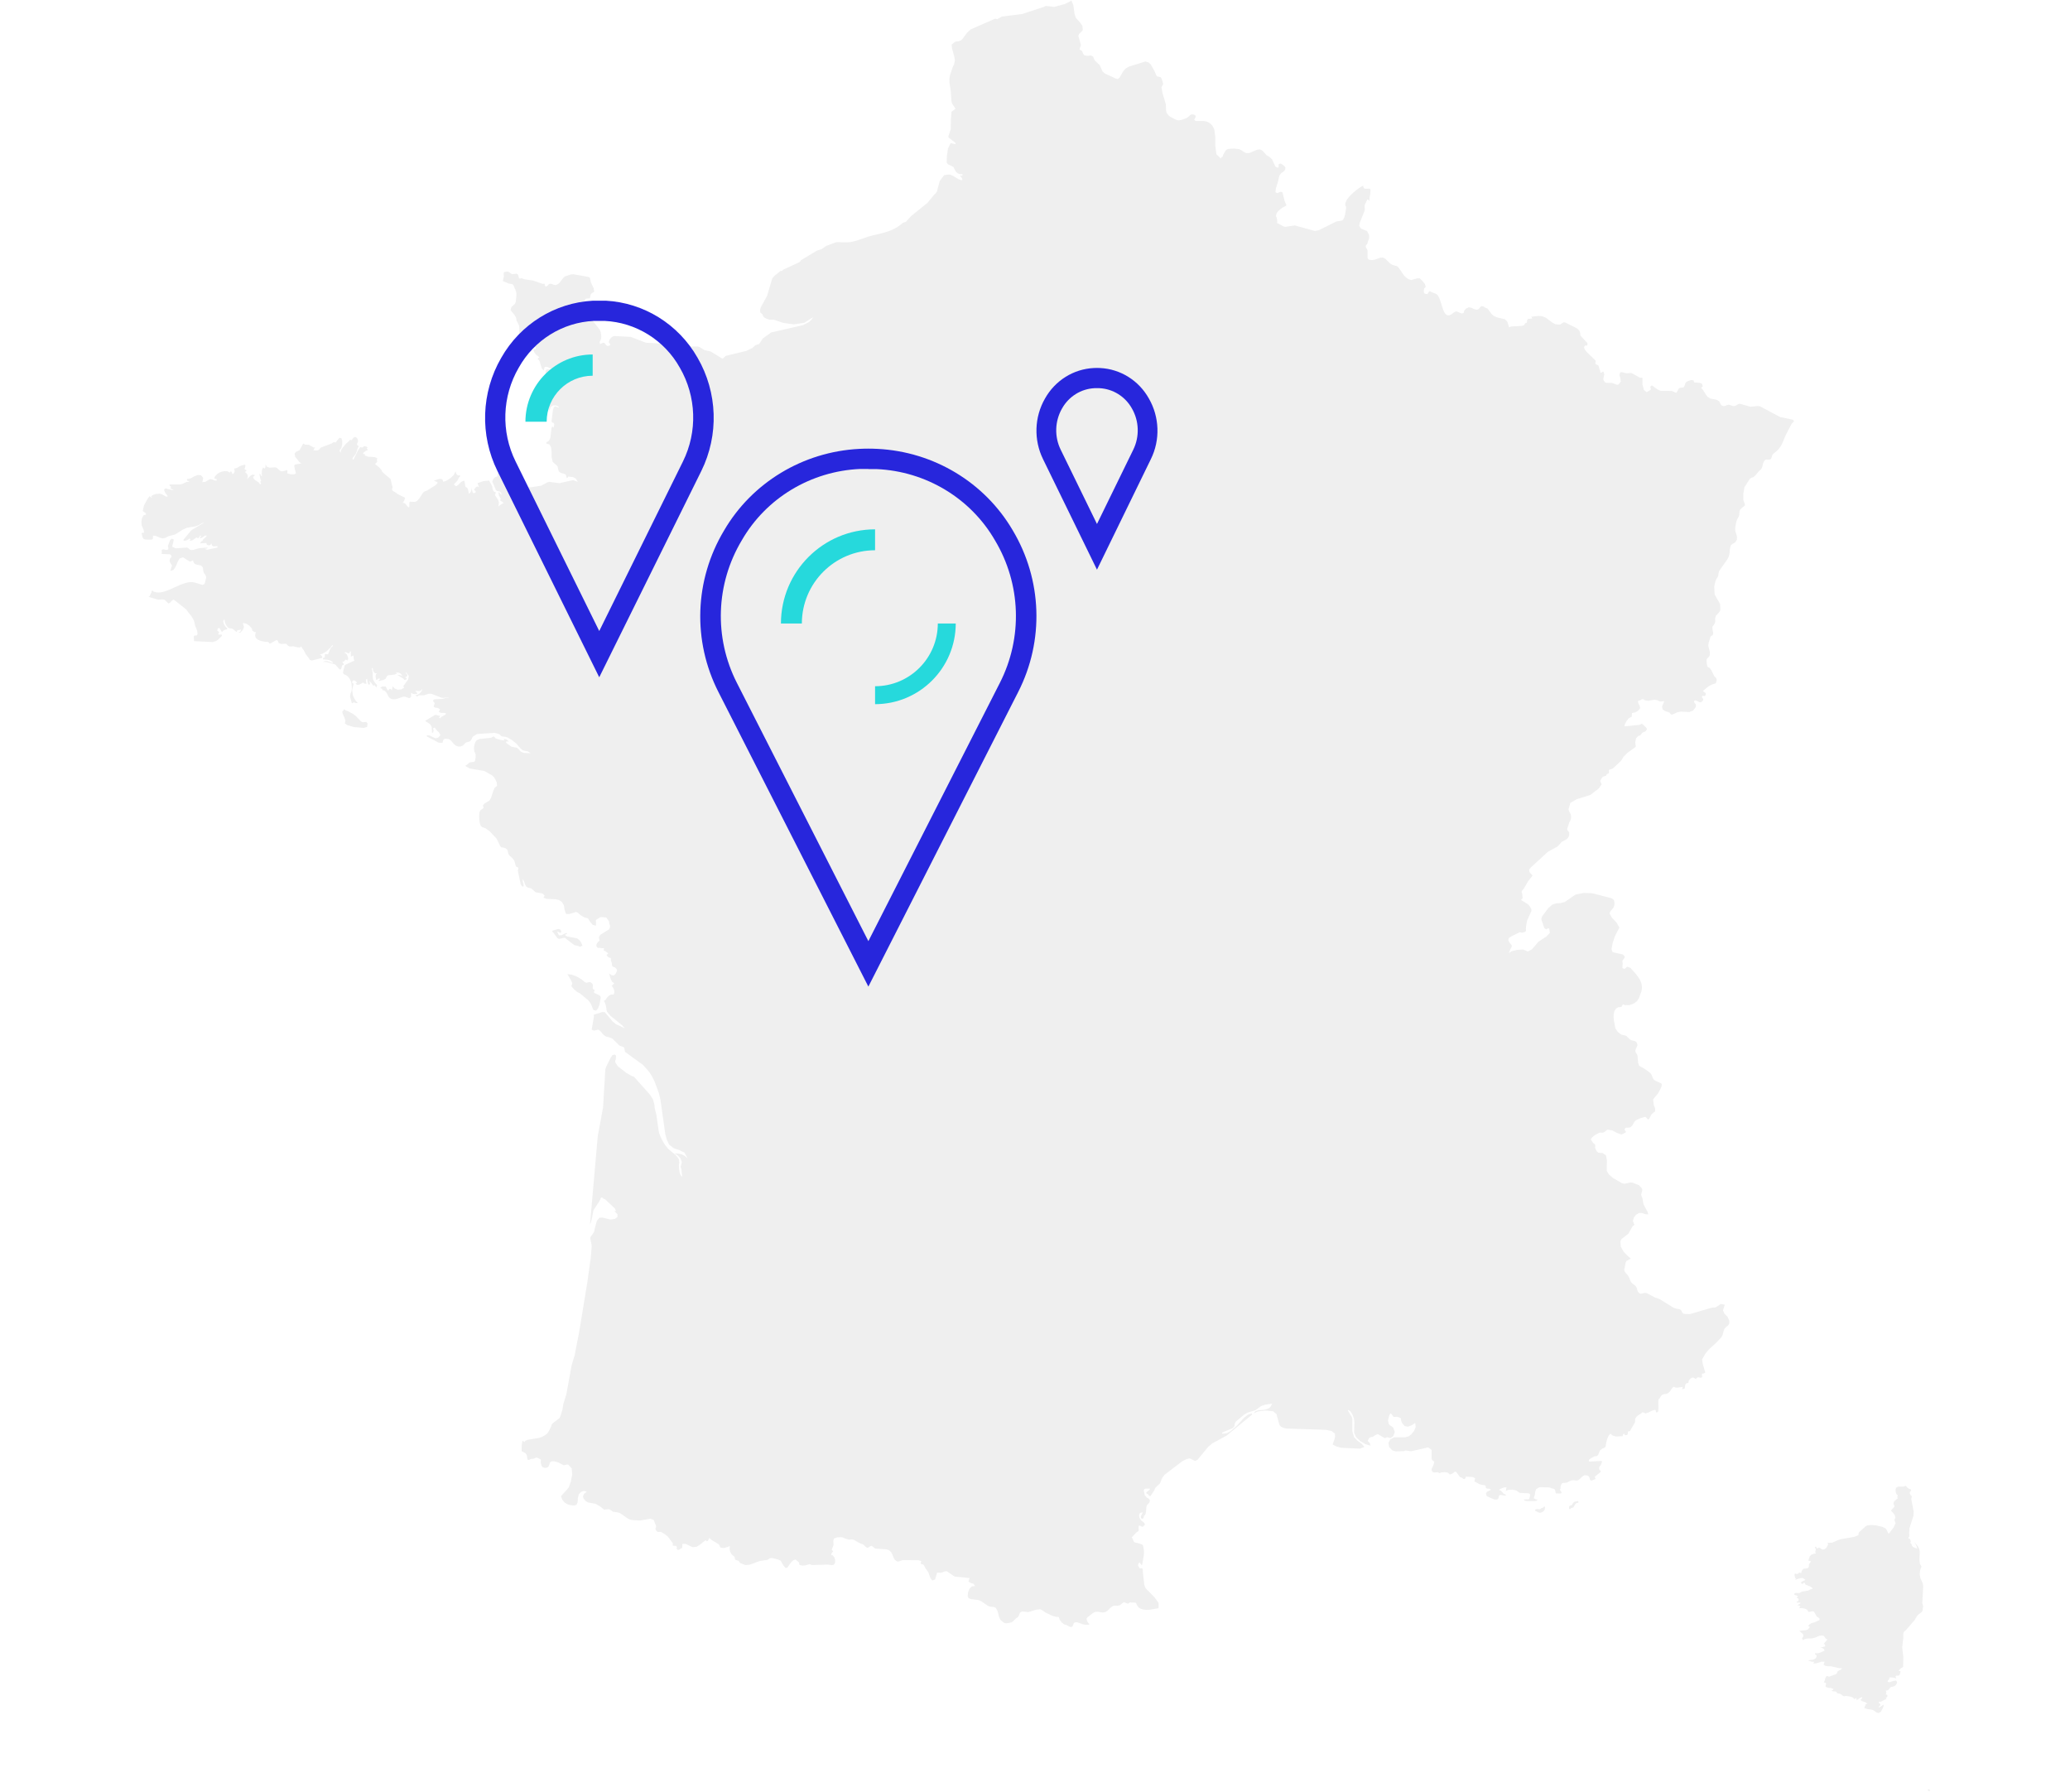
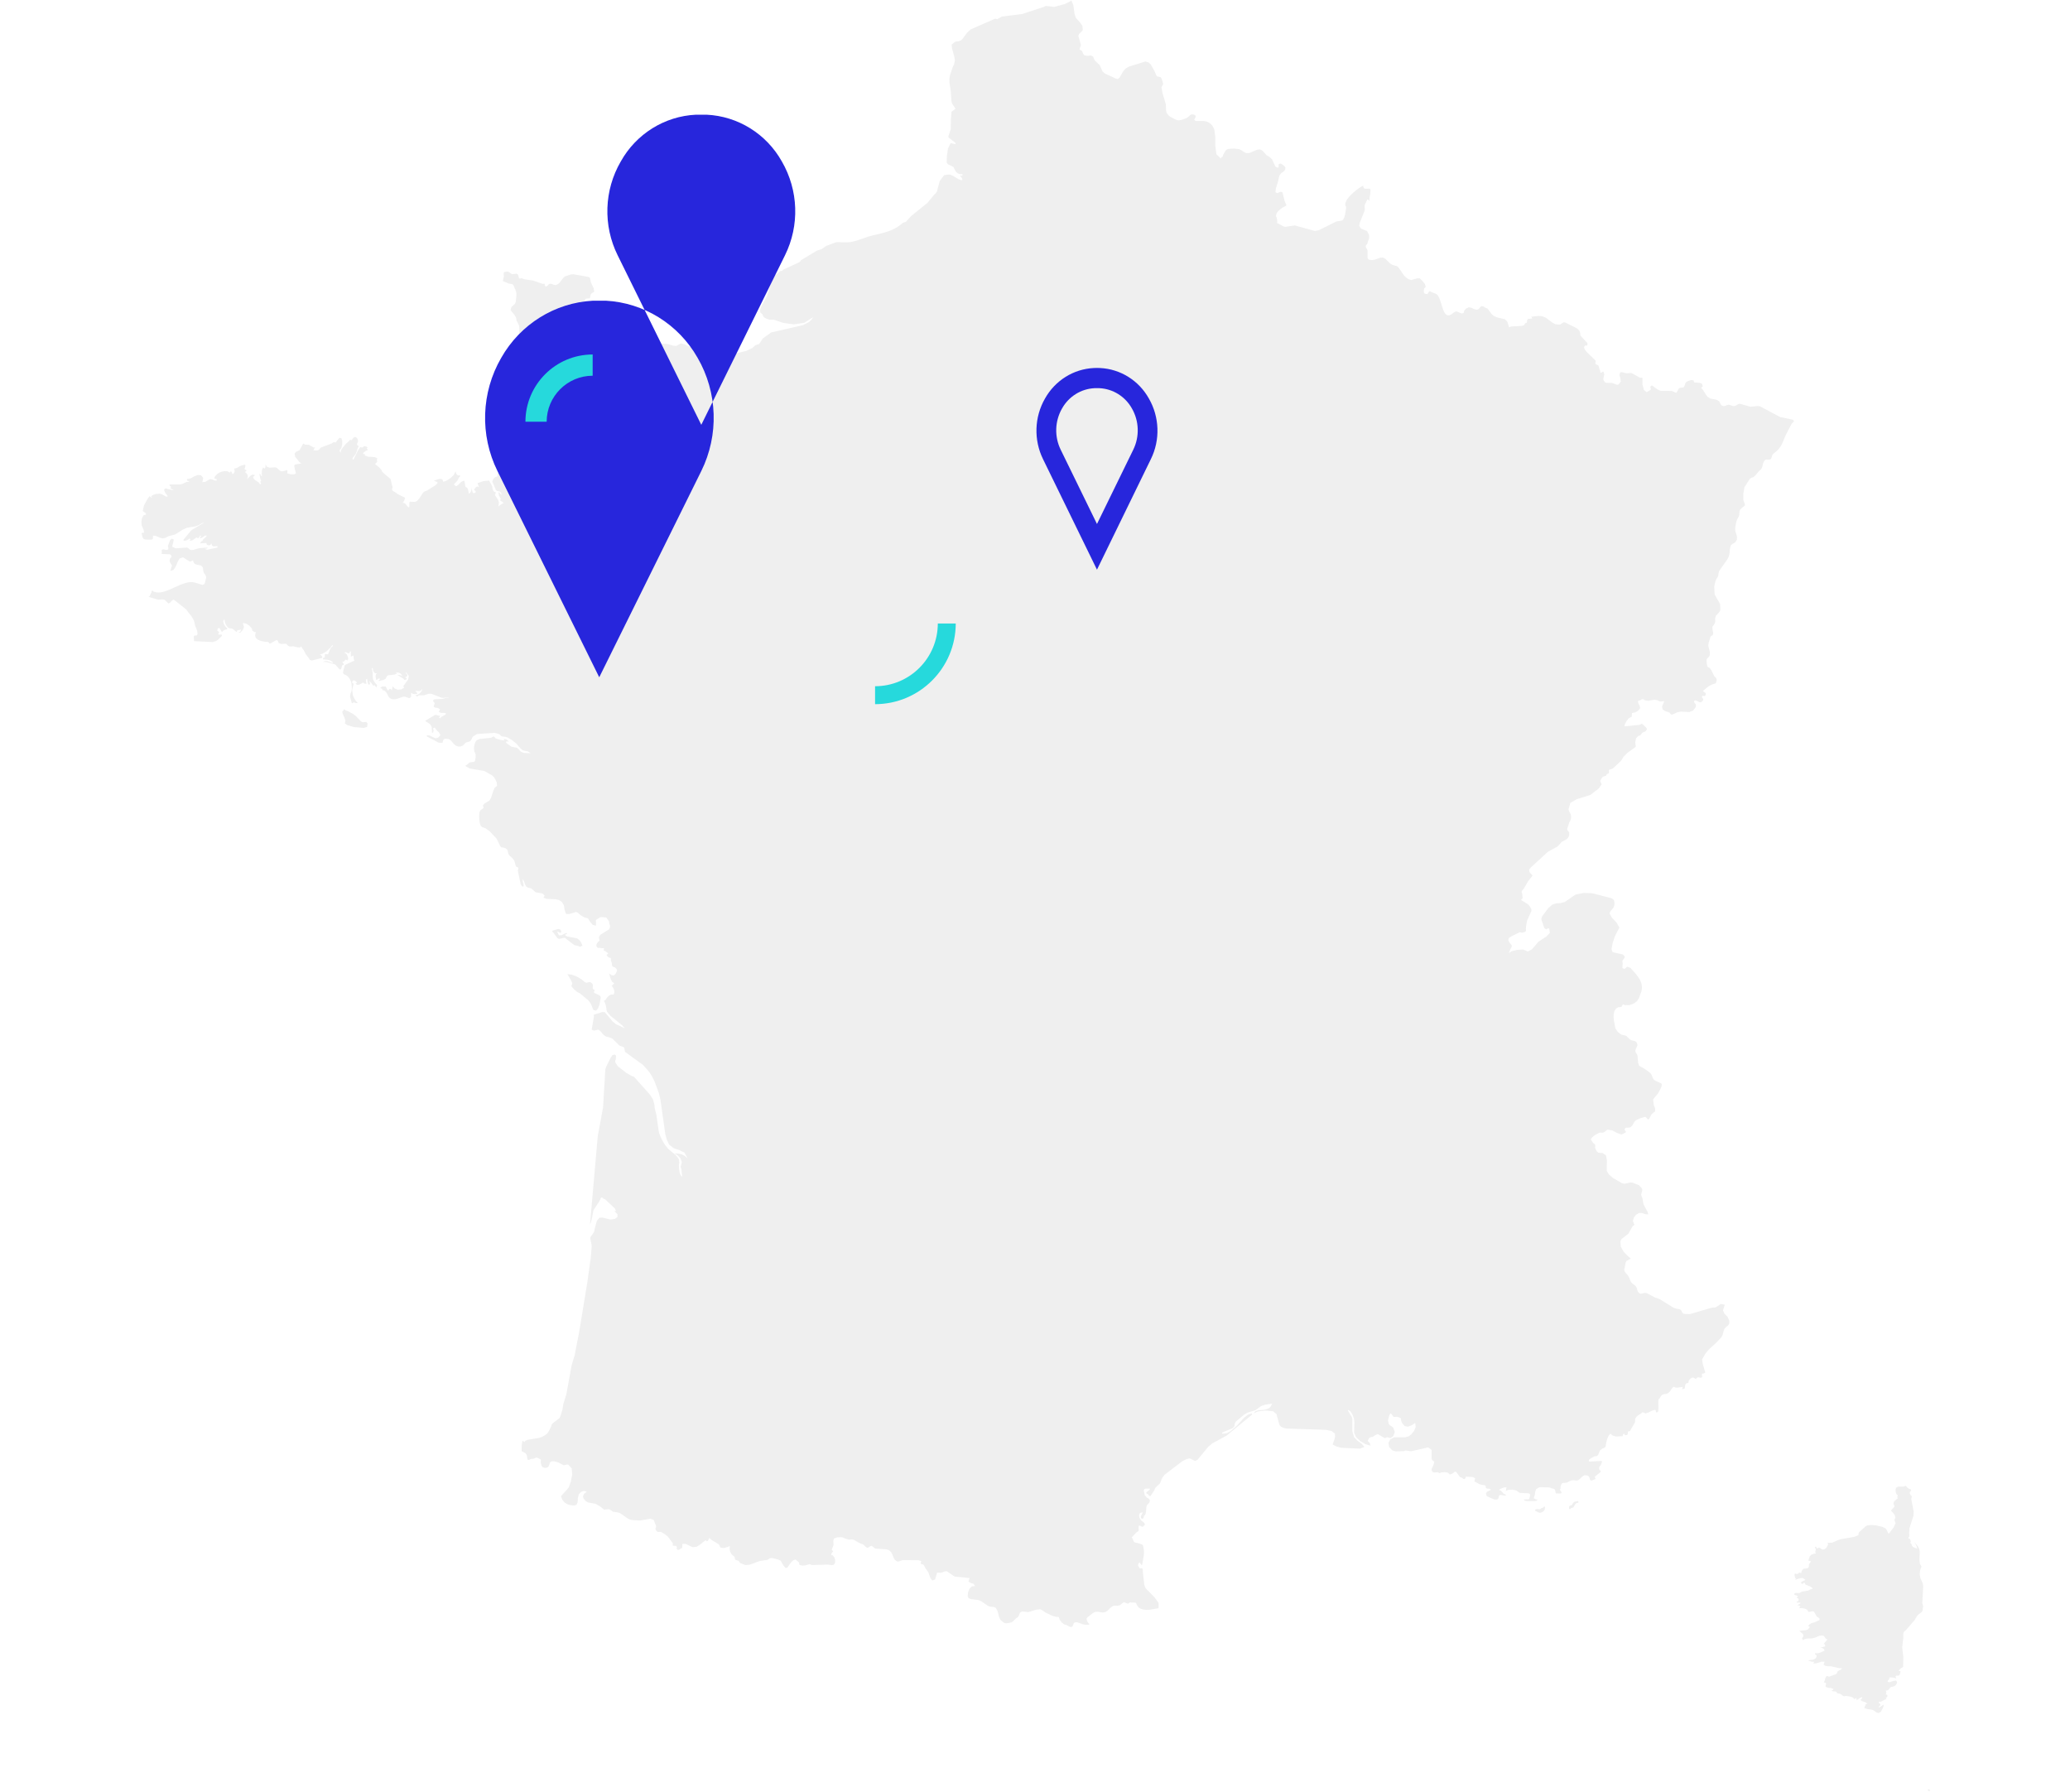
<svg xmlns="http://www.w3.org/2000/svg" height="373" viewBox="0 0 431 373" width="431">
  <filter id="a">
    <feColorMatrix in="SourceGraphic" type="matrix" values="0 0 0 0 0.153 0 0 0 0 0.149 0 0 0 0 0.867 0 0 0 1 0" />
  </filter>
  <g fill="none" fill-rule="evenodd">
    <path d="m401.771 372.519-.009.201.142-.042-.021.103-.103.039-.041.027-.024.071-.144-.098-.089-.039-.095-.032.032-.198.248-.027zm-4.973-63.19.355.392.24.167.509.233v.219l-.213.233-.05.314.13.333.302.287-.118.542.496 2.64-.047.872-.857 2.699.033.354-.056.406.023.835-.03.076-.083.071-.071.095-.015.135.071.078.119.057.121.038.057.005.071.259.065.161-.009.154-.127.231.21.14.094.188.071.226.169.237.207.133.71.256-.071-.418-.11-.192-.408-.751.766.92.254.502.115.551-.068 1.67.089.867.337.604-.163.38-.118.397-.071.452-.005.539.118.592.494 1.117.106.565-.195 3.567.195.673-.065.233-.056.499-.056.226-.192.264-.719.539-.278.366-.408.701-1.824 2.12-.399.321-.142.264-.009 1.015-.231 1.979.231 1.949-.036 2.08-.086.142-.19.064-.266.185-.24.252-.139.276h.37l-.08.501-.136.321-.242.14-.275-.019-.207.014-.083.162.112.428-.351-.14-.403-.079-.381-.017-.31.043.053.245-.254.283-.154.264.355.192.869-.287.538-.078.239.264-.089.399-.257.337-.382.233-.467.083-.246.141-.201.29-.272.278-.455.068.103.2.033.193-.033.199-.103.199.304.095.08.218-.121.252-.263.193.162.204-.408.15-.73.385-.461.05v.212l.254.162.08.219-.08.218-.254.174v.171l.31-.1.414-.314.328-.164-.095.418-.21.487-.231.421-.183.235-.438.19-.337-.093-.653-.482-.426-.147-.825-.102-.68-.238.29-.727.127-.097.24-.057-.423-.307-.651-.221-.372-.25.352-.397v-.181l-.31.083-.777.494-.186-.193.068-.057.029-.019.024-.038.065-.09-.287.064-.104.05-.154.09-.183-.204-.281-.2-.668-.166-.647-.078-.408.071-.29-.161-.213-.192-.266-.16-.609-.112-.071-.1-.047-.131-.151-.114-.248-.052h-.219l-.207-.026-.231-.129.361-.192v-.181l-.337-.095-.183-.098-.257.026-.364-.084-.337-.123-.145-.114.121-.554-.089-.192-.402-.121.195-.366.174-.585.263-.392.458.181 1.419-.521.224-.176.121-.392.296-.2.367-.164.319-.309-.621-.026-1.664-.378-.638-.014-.627-.09-.331-.28.23-.575-.656-.005-1.088.34-.624.038.065-.102.127-.271-.376.019-.278-.065-.273-.095-.337-.071.346-.141.742-.09.343-.154.225-.245.118-.287-.056-.264-.287-.162v-.211h.609l.535-.147.863-.411-.13-.276-.198-.18-.272-.109-.304-.038.872-.231.216-.164-.074-.057-.094-.193-.103-.161-.098.026.322-.404.047-.007.071-.138.233-.24.056-.185-.065-.015-.296-.179-.154-.259-.127-.173-.168-.095-.281-.057-.526.043-.902.399-.577.142-1.094.058-.464.09-.417.224-.183-.371.304-.478-.112-.392-.751-.706 1.301-.107.523-.168.364-.508-.334-.185.225-.328.526-.321.576-.133.136-.085.704-.301.145-.008.048-.354-.16-.197-.414-.252-.458-.811-.183-.249-.281-.057-.733.166-.154-.109-.201-.366-.484-.233-.6-.1-.544.004.127-.268.074-.104-.201-.14-.215-.078-.231-.019-.257.028.272-.047.216-.095.417-.24v-.209h-.736v-.192l.311-.105.106-.278-.106-.28-.311-.124.216-.321-.216-.167-.361-.098-.183-.109.103-.268.281-.059.694.026.201-.084.198-.121.254-.116 1.064-.167.361-.131.278-.166.154-.057.112.026.071-.031.024-.226-.39-.25-.056-.045-.985-.392-.065-.112-.071-.192-.118-.107-.369.257-.151-.007-.112-.128-.033-.207.13-.102.79-.385-.582-.388-.559.041-1.049.347.201-.211-.169-.245-.094-.309-.018-.328.08-.278.234.143h.254l.24-.121.177-.2.328.155.103-.129.033-.238.095-.197.13-.136.053-.128.121-.093.855-.107.225-.188.056-.288-.009-.349.296-.359.112-.23-.127-.102-.322-.033-.071-.086.065-.128.216-.723.346-.328.446-.176.503-.102-.151-.268.144-.632-.186-.28v-.212l.21.083.071.005.03.052.068.249.435-.197.284.099.239.208.311.104.408-.112.32-.28.23-.385.148-.418-.201-.199.99-.045 1.685-.701 2.965-.514.836-.347.086-.558 1.428-1.286.287-.174.627-.083.63-.007.281.071.248-.019 1.366.314.558.243.183.15.162.193.134.233.248.559h.177l.949-1.305.39-.841-.257-.629.219-.554-.151-.506-.361-.478-.425-.442.718-.803v-.257l-.171-.268v-.252l.1-.283.177-.2.627-.525-.098-.142-.024-.088.024-.116.098-.245-.281-.231-.169-.47-.047-.506.127-.38.441-.226 1.093-.005zm-173.728-309.247.355.84.044.112.219 1.527.047.327.263.815.943 1.047c.003 0 .423.631.423.631l.083.832-.062.104-.092.151-.387.383-.227.227-.151.383.266.934.254.902-.026.273-.204.472-.018.096-.012.089v.008l.018.032.065.111.24.121.083.038.056.066.065.072.121.279.104.247.142.24.036.017.16.072.387.079.219.01.491-.064.186.014.065.011.349.182.13.242h.006l.08.286.175.312.878.84.109.106.151.277.355.84.089.16.053.104.343.286.145.122.269.118 1.851.846.038.027.083.039.053.006.245.048.115.034.352-.273.464-.806.334-.576.245-.265.233-.257.287-.176.326-.207 1.138-.361.272-.076.81-.258 1.274-.397.142.037.547.169.449.425.387.697.127.219.293.538.328.791.21.248.375.049c0 .004.349.118.349.118l.024.041.192.342.181.601.118.398-.177.336-.192.361.216 1.206.698 2.341.044 1.328.136.471.053.062.361.475.349.269 1.162.607.462.129.399-.047.246-.033.251-.089.908-.335.266-.198.098-.073.165-.169.095-.094.05-.034.222-.151.118-.008.257-.017.269.083.112.031.174.217-.041.335-.024.039-.237.425h.006l.326.247h.103l1.608.006.6.129.579.289.526.501.432.781.222 1.609.006 1.934.231 1.685.931.881.103-.272.041-.025.045.042.118-.081.047-.079.027-.046.026-.089.086-.259.476-.804.216-.247.204-.072.154-.067 1.156-.08 1.103.129.544.279.201.146.257.173.361.175.112.049h.597l.57-.238 1.118-.473.313-.033.245-.031.494.24.024.01.878.974.201.118.364.21.547.487.003.008.168.358.553 1.193.162.079.326.151.124-.118.071-.072c.003 0-.015-.137-.015-.137l-.018-.151.012-.265h.006l.328-.142.24.087.13.08.222.143.331.286.163.273-.03.217-.035.215-.219.248-.038.05-.63.484-.281.408-.009.034-.112.302-.139.753-.19.613-.322 1.041-.009.128-.053.617.213.11.165.08.526-.24.281-.046.266.135.446 1.782.065.16.095.223.18.332v.076l-.003.193-.284.138-.355.181-.183.127-.429.305-.192.185-.293.27-.195.242-.003.006-.012.033-.115.264-.112.487h.006l.121.047.074.314.071.319.012.221.021.376-.195-.015h-.015l1.484.801.071.022.287.079 1.259-.183.766-.111.683.193 3.494.958.78-.143 2.773-1.37.92-.462 1.112-.177.088-.058.201-.126.201-.4.039-.072.18-.655.139-.88.071-.433-.015-.151-.018-.139-.056-.109-.038-.089-.015-.072-.05-.176.071-.408.154-.328c.338-.93 2.655-2.874 3.54-3.185-.088 1.264 1.526.174 1.494.885 0 .001-.003.077-.008.171l-.009.196c-.004.094-.008.169-.008.169l-.009.191-.142.846-.024.306-.042.421-.006-.008-.272-.304-.168.039v.011l-.358.773-.139.311-.006.106-.024.264.038.341-.015.361-.012.079-.287.728-.724 1.815-.121.655.352.576h.009l.52.215.73.298v.006l.012.008.396.744.027.289.024.248-.062.353-.074.183-.062.158-.115.376-.029.129-.071.169-.018.046-.243.272-.044.249.056.209.263.43v.009l.062.23v.825l-.006.709.239.303v.011l.272.039.423.054.151-.022.444-.072.63-.218.52-.183.287-.017.269-.017.05.034.431.23.985.976.526.305.73.207.213.067.32.302.473.689.653.948.263.259.13.118.488.361.606.183.775-.215.426-.121.248-.007.32-.011.559.554.511.626.183.611-.08.087-.041.059-.181.118-.032.016v.01l-.083.576.027.184.03.185c0 .004.139.165.139.165l.438.089.139-.048.044-.016.145-.207.112-.225.095-.103h.012l.159.025.166.106.127.076.825.303c1.515.555 1.186 6 3.532 4.135 0-0.0.007-.005.018-.014l.108-.084c.089-.07.194-.151.194-.151l.154-.071.343-.151.831.383.23.064.213-.034.177-.022.065-.122.024-.037.056-.287v-.01l.322-.432.65-.336h.012l.588.135.567.281.579.101.03-.015.296-.128.346-.455.278-.151.29.046.583.352.024.01.281.072.837 1.109.458.432.671.311 1.676.4.508.504.358 1.164.461-.159 2.253-.132.393-.146.257-.392.319-.118.065-.217v-.265l.133-.245.192-.075.745-.072-.168-.377 1.519-.165.751.076.727.29 1.31.984.703.386.535.054.224.022.28-.055.5-.342.219-.083.295.05 2.43 1.215.458.438.157.336.071.336.012.232-.05.016.183.274 1.289 1.364.089.24-.121.329-.464.025-.154.369.171.469.447.546 1.756 1.693.042.176-.051.407.027.168.142.106.37.134.11.118.209.744.089.178.029.087.05.32.071.145.119-.017.351-.232h.115l.169.639-.139.512-.071.497.334.566.313.128 1.186.016 1.029.386.334-.079.456-.609-.094-.672-.201-.655.151-.557.266-.067 1.109.249.768-.072.296.039 1.656.945.568.024-.009 1.429.305 1.105.583.462.816-.512.041-.208-.089-.207-.014-.225.239-.239.142.014 1.017.739.414.222.417.135 2.286.025.713.336.169.025.15-.161.281-.579.166-.197.242-.08.533-.072.204-.087.133-.224.192-.591.127-.201.44-.249.624-.19.511.047.109.45 1.153.079.479.176.177.585-.201.126-.066.089-.047.134.37.396.6.963.352.45.573.359 1.162.207.588.307.192.237.257.529.248.209.367.077.316-.077.314-.129.328-.071.296.046.562.2.254.042.328-.089.621-.337.29-.082 2.208.639 1.508-.16.479.058 4.198 2.239 2.605.544.314.286-.559.643-.825 1.564c-1.165 2.208-.932 3.136-2.956 4.625-.382.281-.21.807-.564 1.104-.346.29-.916-.14-1.244.273-.635.798-.157 1.571-1.199 2.248-0.0 0-.038.046-.097.117l-.14.168c-.079.094-.166.199-.244.293l-.14.168c-.059.071-.097.116-.097.116l-.408.354-.441.143-.314.225-1.115 1.74-.228 1.304v1.39l.313.849v.269l-.662.529-.322.328-.136.36-.056.758-.127.383-.174.26-.183.38-.136.448-.195 1.055-.03.522.086.479.169.512.136.526-.03.558-.361.585-.491.263-.429.353-.183.829-.056.81-.169.669-.278.576-1.67 2.351-.177.482-.059.574-.133.314-.177.239-.19.349-.177.61-.169.767.08 1.631 1.144 2.021.056 1.233-.248.47-.712.754-.133.526.029.637-.047.176-.169.401-.112.192-.175.169-.08.176-.023.16.009.105.024.093-.009.177.145.735-.065.44-.361.191-.142.192-.378 1.27-.071.554.331 1.373-.02.64-.148.265-.44.461-.095.241.071.84.086.424.103.183.393.2.36.504.597 1.19.163.202.166.151.136.197.059.378-.059.143-.11.39-.068.025.059.008-.937.33-.639.358-1.15.945.057.021.446.346.089-.009.009.393-.112.225-.216.071-.272-.056-.159.081-.035.126.059.152.192.273.024.096v.101l-.042.105-.038.073-.408.361-.346-.049-.34-.216-.416-.143-.305.089v.239l.136.239.088.096.127.182.041.226-.079.358-.53.69-.736.294-1.836-.08-.703.151-1.003.433-.18.04-.201-.087-.113-.146-.074-.134-.11-.087-.778-.25-.577-.345-.15-.638.488-1.11-.727.072-.349-.055-.346-.203-.624-.126-1.315.232-.692-.107-.24-.183-.245-.056-.233.056-.24.183-.494.153.071.44.275.534.124.475-.201.327-.39.335-.432.247-.694.154-.039.734-.689.408-.39.511-.328.609-.13.497 3.149-.308.491-.239.396.321.393.368.281.392-.21.432-.248.161-.269.071-.281.16-.385.529-.142.055-.243.025-.494.518-.169.8.104.959-1.798 1.326-.765.792-.514.829-1.732 1.61-.792.269.032.664-.384.201-.095.064-.098.248-.671.239-.248.247-.352.615.311.723-.598.869-1.773 1.351-2.847.894-1.289.743-.391 1.36.106.352.361.671.077.423-.038.538-.151.376-.186.328-.414 1.253-.044.192.083.216.136.192.201.216.006.645-.107.319-.29.378-.281.207-.881.467-.695.79-.263.222-1.904 1.038-3.556 3.264-.358.464.077.511.641.719-.934 1.174-.92 1.585-.302.328-.106.231v.201l.056.183.062.151.024.121v.295l.047.257-.047.254-.302.287 1.428.881.393.417.322.579.039.426-.867 1.919-.085.296-.183 1.088-.015.408.021.358-.109.248-.586.183-.151.017-.159-.017-.207-.071h-.097l-.042.018-1.591.78-.645.408-.095.453.272.529.467.585-.086.328-.201.382-.352.833.638-.384 1.2-.287 1.206-.041.905.402.863-.444 1.351-1.579 1.694-1.129.686-.718-.133-.887-.195-.079-.437.207-.281-.145-.112-.168-.254-.63-.009-.151-.248-.647-.109-.384.142-.521.562-.76.757-.996.855-.745.816-.263.875-.041.86-.225 2.262-1.549 1.697-.337 1.762.059 3.949 1.02.399.201.248.376.059.727-.186.639-.7.825-.145.441.508.878.937.99.606 1.041-.943 1.821-.455 1.369-.245 1.31.227.639 2.114.461.399.393-.024.299-.186.284-.212.266-.121.192.071-.033.05.379.006.396-.041.032.018.296-.053.163.012.118.233.175.248.033.207-.154.186-.189.222-.089.609.263c1.537 1.738 3.146 3.181 1.957 5.673l-.168.515-.361.606-.533.458-.6.302-.568.169-.657-.009-.186.036-.095-.018-.216-.145-.097-.015-.124.103-.116.175-.076.169v.065l-.784.109-.408.248-.343.553-.136.624-.023.677.071.674.293 1.573.538.798.718.535.689.148.358.124.6.603.355.269.86.216.328.234.16.559-.062.213-.305.665-.074.31.05.308.293.446.106.278.145 1.561.198.55 1.209.68 1.159.864.251.417.186.47.216.426.352.263 1.132.497.21.16-.033.47-.231.568-.55.982-.857 1.023-.136.227.136 1.085.28.751v.591l-.718.606-.506.922-.174.184-.145-.059-.328-.399-.21-.089-.934.257-.949.432-.343.328-.458.807-.39.352-.239.056-.624.009-.21.095-.133.313.118.207.162.169-.059.233-.861.414-.952-.337-.976-.526-.928-.154-.199.107-.482.366-.222.13-.21.039-.479-.018-.239.041-.916.527-.479.399-.316.426.464.71.431.376.042.266-.033.296.071.343.319.553.281.239.925.077.698.514.168 1.07-.047 2.087.461.78.872.754 1.824 1.061.503.13 1.304-.266.464.041 1.325.544.479.526.106.183.062.216-.006.121-.035.097.009.18-.044.027-.139.582-.015.047.296.81.145.917.1.32.807 1.519.153.488-.47.009-.961-.29-.488.009-.606.337-.49.6-.192.748.308.792-.378.281-.902 1.573-1.351 1.041-.29.494.089 1.153.591 1.038.807.848.689.586-.887.485-.183.319-.224 1.153-.063.225-.009.183.094.343.112.165.585.689.207.361.313.748.151.284.239.245.517.376.249.29.168.358.088.355.122.32.245.278.351.154.319-.059.314-.1.358-.032.334.094 1.561.831 1.064.393 2.812 1.735.503.204.689.121.352.136.177.266.145.31.246.24.254.053 1.073.035 4.603-1.336.766-.056 1.088-.71.825.142-.37 1.2.328.689.582.582.417.896-.044.638-.298.39-.384.296-.293.328-.169.449-.218.822-.207.426-.591.656c-1.019 1.131-2.295 1.875-3.054 3.272-.003.005-.07.128-.149.274l-.122.224c-.079.145-.144.265-.144.265l.136.926.529 1.768-.351.245h-.115l-.109-.015-.103.047-.027.136.042.464-.015.13-.219.1-.151-.009-.183-.056-.272-.036-.257.109-.183.272-.6-.352-.511.21-.39.438-.071.479-.443.112-.245.361-.03.446-.115.343-.512.071.062-.133.115-.346-1.289.169-.254-.047-.36-.154-.31.272-.512.763-.245.207-.248.157-.299.106-.381.03-.435.153-.269.343-.201.346-.201.151-.094.272.009 1.727-.032.278.018.192-.027.154-.127.142-.239.074-.103-.192-.05-.254-.08-.121-.704.183-.677.361-.647.207-.609-.257-.432.346-.422.245-.408.331-.346.574.05.009-.033.592-.018.02-.047.098-.958 1.673-.062.071-.106.024h-.192l-.08.103-.053.497-.133.165-.151.033-.18-.006-.16-.056-.065-.103-.074-.201-.159.169-.127.272-.006.142-1.36.065-.671-.177-.52-.408-.343.378-.287.63-.192.665-.201 1.079-.305.222-.408.154-.429.37-.231.479-.124.39-.246.272-.585.092-.703.379-.405.337-.056.304.159.053 2.548-.127.056.207-.239.609-.112.177-.104.086-.088.136-.057.343.048.207.121.168.136.136.056.104-.165.233-1.1.881.177.5-.287.071-.512.236-.281-.068-.106-.172-.062-.284-.112-.302-.278-.221-.686-.077-.505.316-.417.429-.399.311-.301.059-.647-.074-.322.015-.55.21-.526.287-.843.065-.248.183-.216.458-.015.284.012.225-.139.272.391.568-.237.21-.961-.032-.089-.16-.056-.337-.127-.343-.281-.154-.293-.038-.402-.165-.215-.045-1.798-.053-.295.053-.583.37-.186.505-.071.621-.258.751.337.183.177.068h.222v.222l-.452.118-1.771-.015-.497-.104v-.222l.937-.018.139-.115.16-.597v-.367l-.243-.16-1.916-.115-.177-.119-.497-.352-.775-.189-.816.012-.641.266.068-.216.047-.352.071-.178-.438-.015-.426.121-.769.39.438.177.574.639.435.192v.248l-.837-.16-.432-.009-.177.278-.112.497-.26.174-.615-.036-1.289-.562-.254-.183-.154-.497.198-.325.857-.435-.16-.136-.174-.077-.479-.036-.242-.109-.065-.496-.239-.112-.591-.062-.509-.169-.99-.55.16-.645-.514-.269-1.366-.062-.088.077-.053.175-.074.168-.163.08-.171-.039-.148-.089-.133-.121-.364-.142-.204-.189-.65-.884-.231-.118-.455.352-.343.192-.325.08-.145-.168-.281-.222-.638-.089-.683.047-.408.154-.357-.192-.766.047-.337-.127-.201-.369.079-.367.195-.369.222-.597.062-.231.027-.272-.08.033-.177-.115-.181-.201-.115-.213v-1.88l-.742-.512-3.536.807-1.165-.171-.384.151-1.671.03-.656-.181-.7-.73-.136-.822.357-.736.825-.467h2.365l.727-.222.506-.408.541-.671.346-.816-.1-.863-.766.514-.742.269-.677-.118-.568-.665-.192-.559-.018-.31-.139-.186-.538-.189-.21-.024-.624.024-.112-.121-.382-.521-.159-.103-.177.239-.175.482-.127.503-.05.272.145.689.242.301.322.177.387.319.31.911-.289.816-.63.446-.665-.186-.511.186-1.455-.84-.659.305-.289.231-.648.145-.248.225-.225.502.127.192.257.225.198.591-1.032-.305-1.103-.624-.893-.845-.408-.961.062-2.129-.062-.621-.166-.553-.275-.629-.372-.535-.455-.272v.225l.787 1.254.112.384v2.614l.37 1.224.721.748.804.577.638.698-.934.366-3.894-.177-1.079-.304-.715-.358.059-.263.243-.627.198-.748-.038-.641-.704-.559-1.159-.24-8.201-.269-.645-.139-.562-.287-.198-.222-.145-.322-.523-1.925-.044-.13-.68-.565-1.534-.16-1.605.172-.896.417.349-.447.588-.186 1.248-.11.615-.154.441-.216.322-.352.251-.55-1.481.216-.786.272-1.194.861-1.641.505-.721.432-1.721 1.446-.195.346-.071.559-.349.44-2.235.934v.231l.898-.062.867-.464 1.357-1.189 1.392-1.537.804-.671.899-.305v.272l-5.283 4.358-2.989 1.623-.866.727-2.182 2.675-.556.249-1.058-.527-.639.121-.952.479-3.654 2.788-.438.553-.177.325-.254.689-.198.343-.621.553-.335.375-.145.432-.742 1.135-.252.062-.127-.133-.163-.236-.364-.204v-.234l.508-.375.246-.263-.112-.122h-.739l-.319.106-.127.263.201.996.441.496.443.272.202.337-.121.438-.508.562-.112.376-.074.937-.086.461-.103.207-.207.192-.124.39-.157.29-.301-.112-.119-.287.092-.322.351-.645-.576.086-.222.417.068.567.299.529.734.603.118.346-.42.408-.183.024-.376-.192-.233-.056-.11.192.03.822-.104.192-.31.168-1.047 1.103.198.242.171.5.174.228.234.127.417.047.748.242.296.133.16.296.118.626.038.636-.032.648-.307 1.821-.089.257-.156-.136-.34-.502-.263.37-.032.31.115.269.181.275.118.053.358-.021.148.095.071.201-.009.428.308 2.717.272.715 1.845 1.868.86 1.192.009.884-.038.218-1.801.31-.695.033-.68-.071-.544-.177-.317-.198-.257-.272-.207-.337-.171-.399-.177-.047-.775-.024-.284-.056-.452.295-.852-.328-.875.68-.441.071-.455-.018-.426.05-.429.248-.795.784-.429.263-.553.089-1.035-.16-.544.038-.47.248-1.117.879-.21.313.243.68.328.367.009.162-.706.035-.586-.109-1.221-.417-.508.015-.21.186-.218.583-.181.168-.275.009-.293-.098-.541-.302-.491-.13-.511-.408-.414-.558-.195-.577-.423-.015-.825-.183-1.543-.727-.316-.264-.742-.417-.83.089-1.637.511-1.251-.151-.424.198-.127.183-.198.526-.127.21-.633.488-.446.47-.304.201-.439.109-.689.083-.358-.057-.325-.216-.524-.449-.25-.55-.349-1.345-.361-.597-.412-.183-.495-.026-.624-.142-1.487-1.023-.556-.234-1.644-.222-.487-.198.013-.115-.019-.089-.053-.077-.079-.047.096-.896.294-.742.485-.476.664-.062-.328-.474-.617-.192-.427-.269.229-.727-3.014-.299-.287-.136-1.44-.99-.405.032-.777.296-.837-.038-.409 1.413-.587.239-.383-.503-.446-1.23-.51-.703-.467-.84-.222-.118-.251-.018-.133-.144.115-.512-.624-.169-3.263-.017-.886.29-.294-.032-.454-.335-.271-.493-.201-.562-.259-.509-.47-.426-.553-.178-2.26-.15-.201-.121-.439-.358-.225-.088-.272.088-.248.207-.254.127-.281-.121-.424-.414-.231-.177-.785-.31-1.144-.671-.457-.08-.513.048-.462-.104-.915-.361-.468-.047-.727.056-.608.239-.127.521.058.769-.372 1.005.294.408-.198.15-.099.154-.162.361.377.133.314.402.182.541-.027.585-.229.384-.349.124-.937-.124-3.305.095-.441-.184-1.008.264-.517.03-.529-.1-.132-.13-.016-.142.008-.154-.058-.121-.733-.621-.482.177-.468.47-.746 1.047-.392.065-.412-.494-.568-1.008-.424-.21-1.41-.367-.43.062-.499.337-1.625.249-2.048.751-.914.089-1.047-.417-.154-.16-.125-.183-.184-.16-.336-.098-.281-.127-.072-.231-.032-.257-.165-.201-.436-.358-.319-.529-.155-.62.059-.627-.477.201-.765.216-.71-.088-.317-.669-1.6-.969-.408-.382-.143.352-.184.278-.207.08-.231-.24-1.273 1.008-.642.381-.807.068-1.432-.674-.676-.015-.046.854-.232.08-.446.304-.206.03-.256-.169.005-.213.036-.234-.155-.213-.115-.042h-.432l-.174-.083.005-.133.052-.15-.038-.16-1.03-1.378-.472-.399-.908-.559-.267-.047-.259.039-.261-.03-.27-.266-.146-.328.028-.192.088-.165.014-.257-.499-1.277-.708-.251-2.044.372c-.641-.054-1.475.011-2.082-.167-.956-.281-1.853-1.425-2.73-1.536-.006-.001-.914-.115-.914-.115l-.199-.166-.441-.281-.228-.086-.994.086-.866-.704-.911-.505-1.535-.275-.501-.299-.446-.517-.121-.488.214-.473.557-.482-.597-.16-.595.234-.454.511-.188.727-.061.946-.226.485-.452.151-.727-.062-.651-.165-.583-.346-.483-.541-.333-.786.219-.305 1.091-1.174.336-.455.403-1.144.286-1.446-.1-1.318-.76-.793h-.319l-.293.104-.294.047-1.105-.574-.826-.248-.523-.015-.396.24-.209.615-.155.319-.286.165-.336.042-.286-.042-.322-.151-.129-.16-.193-.624-.044-.319.071-.213.005-.177-.261-.187-.505-.239-.241-.033-.537.234-.57.071-.311.154-.284.047-.138-.287-.088-.715-.33-.444-.76-.369-.005-.447.019-.76.151-1.014.419.305.198-.275.491-.198 2.343-.384.62-.225.59-.319.496-.361.232-.319.573-1.127.118-.408.229-.287 1.399-1.088.204-.422.424-1.36.183-1.141.638-2.081 1.086-5.993.627-2.093.931-4.757 1.71-10.415.724-5.189.185-2.291-.063-.544-.227-1.055.025-.311.702-1.017.105-.24.066-.446.473-1.703.524-.657.667-.023 1.625.399.936-.136.534-.382.006-.57-.656-.686h.363l-.261-.538-1.997-1.874-.293-.13-.125-.071-.108-.115-.127-.086-.182.015-.113.121-.05.16-.036.145-.063.062-.174.351-1.193 1.824-.3 1.641-.234.893-.176.414 1.613-18.392 1.102-5.928.476-7.938.167-.553.905-1.839.381-.583.424-.166.281.142.066.168-.016.278-.016.431-.072.121-.058.198-.002.21.083.198.281.45.229.296 1.78 1.381 1.115.633.413.13 3.206 3.571.744 1.1.308 1.138.066.751.353 1.399.496 3.477.107.423c.5 1.214.929 2.143 1.829 3.114.609.657 2.173 1.528 2.287 2.468 0.0.002.041.343.041.343l-.077.6.033.775.112.775.222.6.353.281-.102-.52-.096-1.056-.166-.461.251-1.008-.297-.81-.592-.606-.625-.384.823.038.683.154.612.313.594.497-.661-1.177-1.058-.526-1.151-.378-.945-.727-.482-.976-.333-1.188-1.011-7.178-.348-1.455-.881-2.374-.532-1.056-.592-.946-1.228-1.408-3.758-2.732-.088-.16-.105-.709-.165-.16-.878-.322-1.422-1.422-.796-.328-.501-.095-.435-.275-.375-.381-.325-.426-.49-.381-.931.207-.477-.192.455-2.637-.003-.488 1.761-.541.517.024 1.688 1.995.301.201.316.295 1.857.869-.592-.677-2.386-1.928-.682-.816-.141-.34-.041-.441-.115-.568-.176-.553-.227-.393.293-.16.187-.222.135-.225.127-.169.294-.272.412-.248.248-.039.21.047.17-.089.111-.438-.033-.393-.152-.391-.195-.337-.161-.198.141-.13.267-.278.132-.113-.435-.296-.289-.502-.378-1.257.562.384.439.03.355-.311.292-.647v-.231l-.116-.168-.149-.183-.176-.136-.504-.192-.092-.314-.03-.381-.19-.511.008-.358-.036-.148-.098-.062-.339-.112-.089-.065-.158-.174-.159-.127v-.16l.317-.31-.619-.473-.204-.056-.11-.074.01-.174.034-.183-.034-.112-.142-.024-.399.024-.276-.08-.239.015-.226-.047-.253-.263-.03-.322.171-.372.261-.322.247-.165-.143-.736.293-.502 1.823-1.135.215-.488-.022-.305-.121-.328-.072-.535-.578-.822-1.185-.083-.983.591.033 1.206-.714-.195-.507-.618-.479-.727-.43-.118-.265-.05-.815-.488-.601-.526-.353-.142-1.41.443-.672-.029-.287-.822-.157-.961-.419-.704-.614-.423-.727-.145-1.769-.08-.719-.23.229-.473-.432-.414-1.413-.248-.89-.787-.746-.207-.336-.207-.193-.311-.297-.839-.254-.414.011.47.151.63.037.337-.111.166-.251-.133-.247-.351-.593-2.815.115-.671-.423-.174-.21-.434-.121-.521-.165-.443-.397-.464-.408-.352-.319-.376-.268-.985-.35-.281-.446-.151-.438-.047-.225-.234-.785-1.605-1.476-1.543-.82-.591-.689-.24-.303-.248-.196-.606-.104-.736-.03-.665.064-.831.179-.399.678-.496-.149-.541.386-.408 1.014-.634.322-.581.45-1.4.316-.687.463-.35-.05-.655-.294-.69-.284-.448-.41-.408-1.598-.896-3.057-.534-.937-.522.348-.239.287-.269.308-.226.866-.118.203-.135.08-.322.08-.572.011-.529-.281-.609-.077-.59.035-.433.102-.494.171-.472.233-.33.637-.272 2.44-.265.182-.135.178-.087.199-.04.209.262.199.186 1.357.368.403-.018-.177-.265h.306l.284.089.259.168.237.248h-.545v.295l1.089.791 1.104.224.27.176.584.63.609.282 1.429.046-.531-.361-1.091-.222-.46-.375-.801-.952-.934-.776-.915-.557-.534-.176-.622-.065-.237-.088-.369-.375-1.005-.296-3.661.256-.832.504-.182.287-.11.257-.138.247-.276.248-.79.231-.62.624-.501.199-.524-.007-.479-.199-.394-.352-.644-.751-.424-.25-.444-.053-.248.007-.195.046-.213.186-.098.265-.039.24-.03.111-.773-.031-2.485-1.304v-.265l.611.089 1.141.551.601-.114.457-.526-.248-.528-.529-.519-.402-.551-.196.103-.085.058-.083.089.132.277.011.161-.143.383h-.195l-.047-1.135-.303-.597-1.096-.72 2.104-1.255.281.015.278.111.443.089-.052.219-.03.007-.116.071.198.239.254-.297.914-.51.083-.265-.404-.08-.653-.015-.435-.168.242-.56-.429-.29-.557-.062-.336-.207.22-.744-.378-.511.295-.265 1.656-.089.966-.269.551.038-.429-.12-.71.127-.486-.007-2.024-.8-.419-.072-.347.047-.863.29h-.996l-.239.089-.155.134-.163.024-.275-.247.403-.072.465-.297.397-.437.201-.528-.408.406-.377.058-.391-.041-.455.114.22.039.16.079.107.151.057.265-.671.009-.309-.071-.287-.21-.038.936-.364.207-.878-.31-.446.025-1.38.477-.512.049-.397-.04-.344-.176-.358-.335-.052-.152-.408-.766-.101-.041-.108-.207-.256-.128-.3-.047-.083-.041.041-.055-.02-.192-.452-.177.441-.319h.721l.391.794h.185l.146-.219.154-.089.182.067.242.241.028-.257.149-.576.416.489.669.222.722-.071.562-.376-.198-.264 1.036-1.439.121-.729-.595-.773v.24l.254.272.039.248-.161.191-.327.096.377.265-.116.191-.12.081-.309.022-.137-.222-1.325-.85.559.081.526.183-.311-.445-.317-.21-.817-.143.36.24-.548.265-1.367.143-.272.272-.232.472-.52.239-.879.214v-.239h.185v-.294l-.347.062-.085.064-.113.169h-.179l-.102-.479-.027-.401.083-.301.225-.185-.38-.008-.278-.207-.176-.37-.069-.489h-.199l.036.313.127.488.036.272v.937l.096.398.234.432.297.393.276.277-.067.265-.043.111-.069.154-.074-.136-.273-.393-.223.154-.236-.257-.284-.399-.354-.328.154.521-.149.248-.242-.105-.129-.513-.091-.604-.177.064-.088.432.16.517-.38-.022-.154-.058-.171-.182-.838.455-.421.033-.372-.226.174-.1.174-.161-.259-.239-.309-.201-.297.025-.22.415.115.055.116.136.127.071-.287 1.32.148 1.12.441.911.587.687-.36-.025-.554-.151-.174.176h-.16l-.319-1.126-.044-.361.058-.424.245-.664.06-.526-.066-.912-.188-.68-.292-.508-.377-.442-.251-.16-.298-.127-.253-.151-.106-.243.061-.501.319-1.106 1.989-.924-.1-.21-.055-.214-.027-.283v-.39l-.122.089-.314.118-.121.08-.016-.82.016-.275h-.165l-.209.418-.285-.072-.355-.185-.418.089.369.143.253.29.165.413.119.545-.135.022-.027.032.002.064-.038.146-.317-.235-.184.146-.207.254-.378.103.102.121.276.416-.369.174-.127.37-.082.361-.246.165-.196-.161-.807-.909-.675-.2-1.166-.312-.71-.025.478-.189.473.046 1.057.383v-.239l-.421-.257-.471-.167-1.116-.109v-.299l.24-.022.11-.08.027-.199v-.368l.093-.154.452.066.165-.049.339-.871.239-.464.341-.272v-.29l-.576.673-.729.687-.805.48-.556.135.204.121.165.161.127.198v.247l-2.173.545-.378-.112-.115-.216-.789-1.023-.38-.798-.292-.346-.115-.169-.1-.294-.292.239-.434-.007-.937-.232-.683.032-.223-.032-.206-.126-.303-.337-.124-.071-1.002.047-.509-.186-.22-.534-.232-.105-1.383.778-.385-.386c-.766.023-2.983-.25-2.65-1.592.017-.069.111-.446.111-.446l-.232-.008-.165-.072-.327-.214-.086-.424-.499-.577-.708-.472-.7-.133.24.798-.192.593-.593.659-.542-.151.267.025.211-.056.157-.183.089-.345-.319.121-.264.008-.202.086-.135.344-.751-.622-.349-.136-.43-.049-.32-.185-.342-.463-.257-.613-.084-.64-.277.462.157.599.359.537.32.303v.248l-.332.025-.261.096-.24.176-.269.261-.502-.862-.367.103-.077.479.388.279-.075.151-.092.121v.248h.723v.287l-.862.84-.404.24-.653.185-3.885-.185.014-.294-.058-.551.044-.234.163-.094h.252l.228-.058.096-.262-.09-.705-.399-1.008-.254-1.076-.4-.72-1.263-1.638-2.347-1.857-.265-.143-.357.223-.326.393-.346.191-.792-.775-.456-.087-.897.055-1.99-.568.175-.135.134-.239.108-.248.16-.298.019-.136.033-.151.092-.136.092-.008.207.239.153.055c2.471.884 5.908-2.713 8.529-1.912.003.001 1.518.466 1.518.466l.391-.169.121-.288.258-1.117-.124-.439-.373-.491-.079-.269-.132-.887-.357-.361-1.124-.257-.208-.125-.168-.193-.119-.24-.063-.257-.662.249-1.415-.904-.738.256-.384.705-.37.9-.469.753-.684.232.231-.838.135-.264-.303-.455-.163-.336-.061-.299.127-.462.207-.176.099-.16-.179-.408-.327-.079-1.593-.064.075-.423-.075-.392.291-.158.222.015.22.085.291.058.335-.121.059-.269-.066-.282-.052-.143.477-1.239.336-.319.442.205-.348 1.471.733.345 2.361-.168.27.134.177.177.202.146.347.062.319-.033 1.249-.358 1.779-.129-.166.168-.168.071-.389.008.548.215 2.168-.462v-.295l-.829.056-.311-.153-.112-.469-.243.319-.368.097-.33-.137-.143-.401-.169.05-1.131.072.221-.353.113-.097.226-.087.009-.168.123-.168.26-.19.512-.56h-.449l-.599.438-.416.129v-.272h.196v-.296h-.196l-.084.19-.163.202-.098.176-.393-.176-.839.584-.593.11.072-.152.029-.015.097-.081-.198-.269-.222.215-.305.16-.356.104-.367.038v-.249l1.513-1.836.297-.239 2.531-1.502-.472.132-.831.482-.525.2-1.79.293-.823.352-1.672 1.055-1.296.322-.791.4-.516.072-.464-.104-.923-.383-.513-.081-.094.127.002.289-.045.287-.237.134-1.336-.014-.352-.137-.232-.407-.168-.82.494-.059-.042-.504-.452-1.068-.04-.755.135-.743.312-.551.498-.161v-.236l-.674-.508.268-1.151.655-1.222.475-.694.274.184.285.114-.196-.298.424-.287.496-.169.822-.086.515.142.878.495.331-.096-.613-.849-.187-.542.342-.24 1.213.313.501-.016-.726-.297.08-.168.049-.128-.055-.129-.234-.151v-.246h2.068l.602-.104.874-.425.614-.015-.362-.225-.164-.045v-.297l.753-.143.736-.432.716-.279.689.031.483.576-.196.877.617-.062.809-.488.279-.079.325.056.6.241h.357v-.297l-.51-.151.135-.408.456-.466.447-.32.508-.205.617-.118.601.037.475.287.155-.237h.149l.129.19.111.296h.164l.176-.194.109-.237.016-.298-.102-.366.366-.075.323-.118.558-.35.942-.28.163.126-.067.386-.096.287.033.21.311.109v.257h-.181v.294l.267.171.174.293.041.401-.137.48.75-.751.385-.201.526.129-.262.239-.116.055v.249l.319.431.788.504.342.458.195-.275-.195-.27.195-.271-.121-.247-.095-.336-.144-.809h.166l.082.23.082.121.21.215-.066-.694.077-.765.211-.458.324.257.115-.185.055-.191.016-.217-.005-.255.344.487.497.154 1.231-.065.292.121.611.542.298.161.339.007.945-.265-.011.682.65.206.777-.005.379-.21-.265-.924-.109-.611.109-.279 1.383-.248-.385-.249-.915-1.142-.109-.657.267-.341.763-.347.579-1.036.143-.336h.165l.248.199.838.05.915.541.369.031-.148.122-.072.11-.05.13-.094.19.623.05.327-.032.237-.16.267-.325.181-.121 2.235-.849.309-.231h.184l.248.067.787-.987.427.1.174.573-.016.783-.193.726-.342.408.027.176.034.113.137.256.093-.503.215-.384.794-.992.65-.558.237-.307.275.131.491-.598.336-.1.328.218.187.362.019.423-.187.391v.249l.358.302-.198.321-.342 1.046-.172.32-.573.752v.294h.199l.876-1.795.517-.769.432.102.265-.223.278-.072.279.08.265.214-.196.273.105.042h.061l.03.047v.19l-.253.075-.201.118-.446.352v.249h.341v.302l.681.256 1.344.075.526.19-.032.336v.239l.032.27-.253.217-.111.056v.248l.392.255.479.418.407.469.171.4 1.726 1.496.268 1.19.104.319.039.21-.075.181-.058.202.094.247.132.129.342.165.639.479 1.512.74-.081.365-.109.279-.149.234-.207.19.314.017.253.143.223.231.223.305.372.304.066-.376-.012-.576.109-.297 1.049.058.436-.193.512-.559.628-.991.204-.248.276-.214.474-.161 1.79-1.119.369-.418v-.27l-.223-.024-.515-.246 1.179-.363.578.083.231.551.695-.271.798-.529.694-.687.364-.719.1.454.187.297.271.121.349-.057v.294l-.195.16-.118.208-.096.232-.136.225-.738.815.471.38.496-.341.534-.562.606-.293.126.215.143.934.092.207.3.147.177.349.097.449.052.425.29-.161.189-.305.094-.408-.014-.496.114.594.143.503.236.225.397-.225v-.271l-.11-.041-.236-.207.295-.458.311-.232.324.035.336.358-.185-.249-.143-.269-.215-.579 1.182-.412 1.267-.128.068.175.56 1.038.044.432.132.4.231.287.33.121-.112.391-.083.154.683 1.038.162.536-.104.877.259-.277.826-.538-.743-.516.146-.314-.388-.712-.099-.638h.179l.11.184.113.119.32.242-.193-.465-.24-.24-.275-.093-.306-.017-.245-.232-.493-1.192-.253-.487.083-.32.198-.358.309-.297.401-.121.095-.127v-.281l.049-.277.237-.131h.997l-.165-.294 2.696-.551-.075.175-.005.176.085.209.19.287-.659 1.072.009.937.602.68 1.121.308 1.936.033 2.094-.327 1.275-.694.424-.097 2.098.27 2.846-.638.973.369-.42-.694-.589-.307-1.019-.096v.096l-.126.153-.143.065-.072-.185-.032-.256-.089-.225-.143-.161-.908-.261-.336-.218-.138-.248-.219-.943-.986-.877-.223-.951-.014-1.112-.113-.951-.322-.624-.639-.166v-.297l.369-.176.281-.358.177-.462.214-1.928.176-.407.232.336.146-.458.022-.358-.135-.224-.314-.079-.11-.232.289-2.335.171-.601.356-.197.644.311v-.248l-.506-.249h-.595l-.501.29-.206.622-.086.161-.188-.232-.184-.399-.086-.345.023-.967.06-.423.116-.408-.375-.081-.14-.302.024-.446.127-.523.19-.518.182-.249.517-.358-.327-.259-.066.058-.132.201-.226-.649-.177-.758-.115-.791-.042-.727.207-.394.481-.031.956.279v-.248l-.562-.168-.686-.336-.566-.017-.209.769-.421-.497-.437-1.484-.394-.48.174-.187.071-.054.118-.064-.758-.597-.325-.449-.203-.63h.545v-.257l-.345-.831h-.2l-.215.702-.49-.311-.595-.653-.524-.314.071-.281.047-.118.079-.161-.366.097-.349.16-.314.033-.253-.29-.084-.526.102-1.381-.018-.584-.078-.282-.11-.255-.386-.711-.038-.193-.016-.215-.097-.311-.259-.44-.687-.838-.14-.242.168-.569.75-.687.168-.408.121-1.277-.008-.679-.196-.576-.212-.455-.148-.401-.237-.282-.854-.165-1.162-.496.209-.97-.053-.606.115-.311.714-.097.251.089.527.384.308.089.744-.115.261.115.13.174.099.495.116.19.121.042.292-.056.132.014.579.201 1.757.265 1.978.681.424-.024.011.087.012.202.063.198.193.089.245-.089.363-.4.286-.087.311.047.548.214.317.011.448-.21.416-.391.681-.925.386-.297 1.223-.387.483-.044 3.181.582.221.118.104.288.126.682.584 1.239.116.711-.673.479-.115.386-.066.38-.107.176-.587.017-.232.079-.168.208-.133.962.334.806.457.719.397 1.122 2.019 2.555.256.618.092.885-.052.446-.121.315-.116.207-.056.125.086.408.218-.03.286-.185.297-.042.281.243.204.286.281.169.518-.146v-.277l-.279-.4.197-.559.446-.488.458-.215 3.493.183 3.137 1.205 4.542.274 1.135.344.65.064.967-.537.647.154 1.141.501h1.809l.466.2.804.526 1.33.314 2.483 1.503.674-.608 4.244-1.016 1.24-.583.724-.644.606-.161.238-.193.63-1.001 1.764-1.268 6.597-1.505 1.219-.622.508-.458.44-.605-1.881 1.181-2.187.321-2.192-.304-1.897-.648h-.54l-.466-.032-.608-.199-.529-.319-.226-.39-.082-.249-.375-.259-.084-.342.028-.44.083-.303 1.361-2.495 1.061-3.597.396-.468 1.325-1.074.286-.004.268-.258 3.462-1.605.268-.386 3.319-1.988.917-.28 1.041-.712 2.071-.759 2.281.033c1.442.02 3.652-1.046 5.111-1.395 1.939-.465 4.195-.874 5.798-2.138.001-.001.648-.511.648-.511l.637-.225 1.057-1.174 3.455-2.792 1.4-1.724.313-.265.226-.353.594-2.181.9-1.223.914-.122c.871-.116 1.971 1.23 2.881 1.158.039-.463-.231-.577-.506-.931.044-.009.088-.012.132-.012l.264.01.131-.016c.01.009.017-.306 0-.295-1.184.104-1.45-.627-1.879-1.511l-1.134-.551-.256-.342.041-1.328.225-1.614.546-1.113 1.014.215v-.254l-1.459-1.162v-.287l.479-1.399.021-1.95.136-1.695.824-.622-.717-1.109-.145-.579-.112-1.95-.277-1.782-.013-.862.132-.744.562-1.656.3-.614.145-.794-.168-.958-.431-1.543-.057-.584-.009-.207.648-.521.226-.093.551-.05.505-.193.441-.455.771-1.07.816-.766 5.079-2.224.471.097.909-.537 4.253-.537 4.547-1.485.278-.15.222-.039 1.588.197 2.161-.566 1.079-.514zm98.495 313.476.106.195-.018.511-.304.399-.367.186-.364.109-.331-.109-.641-.337-.033-.201.272-.136.745.029.224-.124.086-.121.089-.024.071.018.162-.065.212-.198zm6.971-1.07.136.154-.024.192-.407.071-.225.218-.408.686-.479.169-.236.207-.171-.032-.03-.352.08-.278.541-.204.207-.396.26-.251.438-.086zm-210.389-109.667.938.094 1.029.397.949.562.712.597.346.127.382-.102.412-.032.422.322.123.394-.047.362.019.307.337.243v.213l-.151.283.318.228.868.382.227.282.051.267-.246 1.346-.315.837-.441.501-.535-.178-.438-1.108-.248-.414-.334-.448-1.776-1.477-.636-.332-.658-.575-.503-.609.135-.29.069-.327-.343-.743zm-1.932-9.431.371.099.153.141.104.193.006.209-.134.207-.496-.245-.212-.019.363.753.548-.017.596-.32.505-.152v.249h-.296v.262l.348.201 2.086.403.485.372.396.548.239.665-.19.017-.155.061-.221.141-.098-.135-.095-.044-.942-.215-2.011-1.544-1.161.259-.32-.154-.842-1.141-.228-.207v-.218zm-44.444-45.683.231.222.336.08 1.193.625.659.519.075.114.905.927.314.168.793-.05.265.312-.11.721-.706.207-2.072-.193-1.368-.407-.466-.328.088-.615-.204-.639-.286-.63-.157-.569.223-.217.11-.247z" fill="#efefef" />
    <g filter="url(#a)" transform="translate(101 43)">
      <g transform="translate(0 19.6)">
-         <path d="m79.805 142.8-31.205-61.302c-5.453-10.684-5.011-23.351 1.156-33.652 5.824-9.983 16.416-16.381 28.108-16.994 1.299-.07 2.584-.07 3.882 0 11.692.6 22.269 6.977 28.108 16.938 6.152 10.302 6.595 22.966 1.156 33.652zm0-107.769c-.585 0-1.156 0-1.727 0-10.264.457-19.571 6.067-24.625 14.849-5.439 9.086-5.824 20.255-1.028 29.683l27.38 53.772 27.38-53.772c4.797-9.428 4.411-20.598-1.028-29.683-5.068-8.768-14.375-14.364-24.625-14.821-.542 0-1.142 0-1.727 0z" fill="#2726dc" />
-         <path d="m65.956 67.2h-4.356c.015-10.822 8.784-19.593 19.6-19.6v4.356c-8.421.007-15.23 6.828-15.244 15.244z" fill="#26d9dc" />
        <path d="m81.2 84v-3.733c7.218-.007 13.054-5.853 13.067-13.067h3.733c-.013 9.276-7.529 16.793-16.8 16.8z" fill="#26d9dc" />
-         <path d="m23.769 78.4-21.189-42.928c-3.701-7.494-3.404-16.374.791-23.596 3.969-6.986 11.159-11.458 19.112-11.877h2.642c7.939.425 15.143 4.895 19.113 11.877 4.195 7.225 4.478 16.105.777 23.596zm0-74.193c-.367 0-.735 0-1.102 0-6.526.302-12.445 3.984-15.665 9.745-3.475 5.972-3.715 13.322-.65 19.518l17.417 35.301 17.431-35.301c3.065-6.197 2.811-13.543-.65-19.518-3.221-5.762-9.154-9.441-15.68-9.745-.367 0-.735 0-1.102 0z" fill="#2726dc" />
+         <path d="m23.769 78.4-21.189-42.928c-3.701-7.494-3.404-16.374.791-23.596 3.969-6.986 11.159-11.458 19.112-11.877h2.642c7.939.425 15.143 4.895 19.113 11.877 4.195 7.225 4.478 16.105.777 23.596m0-74.193c-.367 0-.735 0-1.102 0-6.526.302-12.445 3.984-15.665 9.745-3.475 5.972-3.715 13.322-.65 19.518l17.417 35.301 17.431-35.301c3.065-6.197 2.811-13.543-.65-19.518-3.221-5.762-9.154-9.441-15.68-9.745-.367 0-.735 0-1.102 0z" fill="#2726dc" />
        <path d="m12.821 25.2h-4.421c.015-7.728 6.278-13.993 14-14v4.421c-5.29.007-9.564 4.292-9.579 9.579z" fill="#26d9dc" />
        <path d="m127.404 56-11.242-23.029c-1.951-3.998-1.8-8.736.412-12.591 2.103-3.753 5.923-6.152 10.142-6.359.453-.028.921-.028 1.374 0 4.219.212 8.04 2.61 10.129 6.359 2.212 3.853 2.377 8.594.412 12.591zm0-37.787h-.481c-2.817.125-5.387 1.718-6.789 4.22-1.512 2.625-1.622 5.857-.289 8.581l7.559 15.475 7.559-15.475c1.333-2.725 1.223-5.956-.289-8.581-1.402-2.503-3.972-4.095-6.789-4.22z" fill="#2726dc" />
      </g>
    </g>
  </g>
</svg>